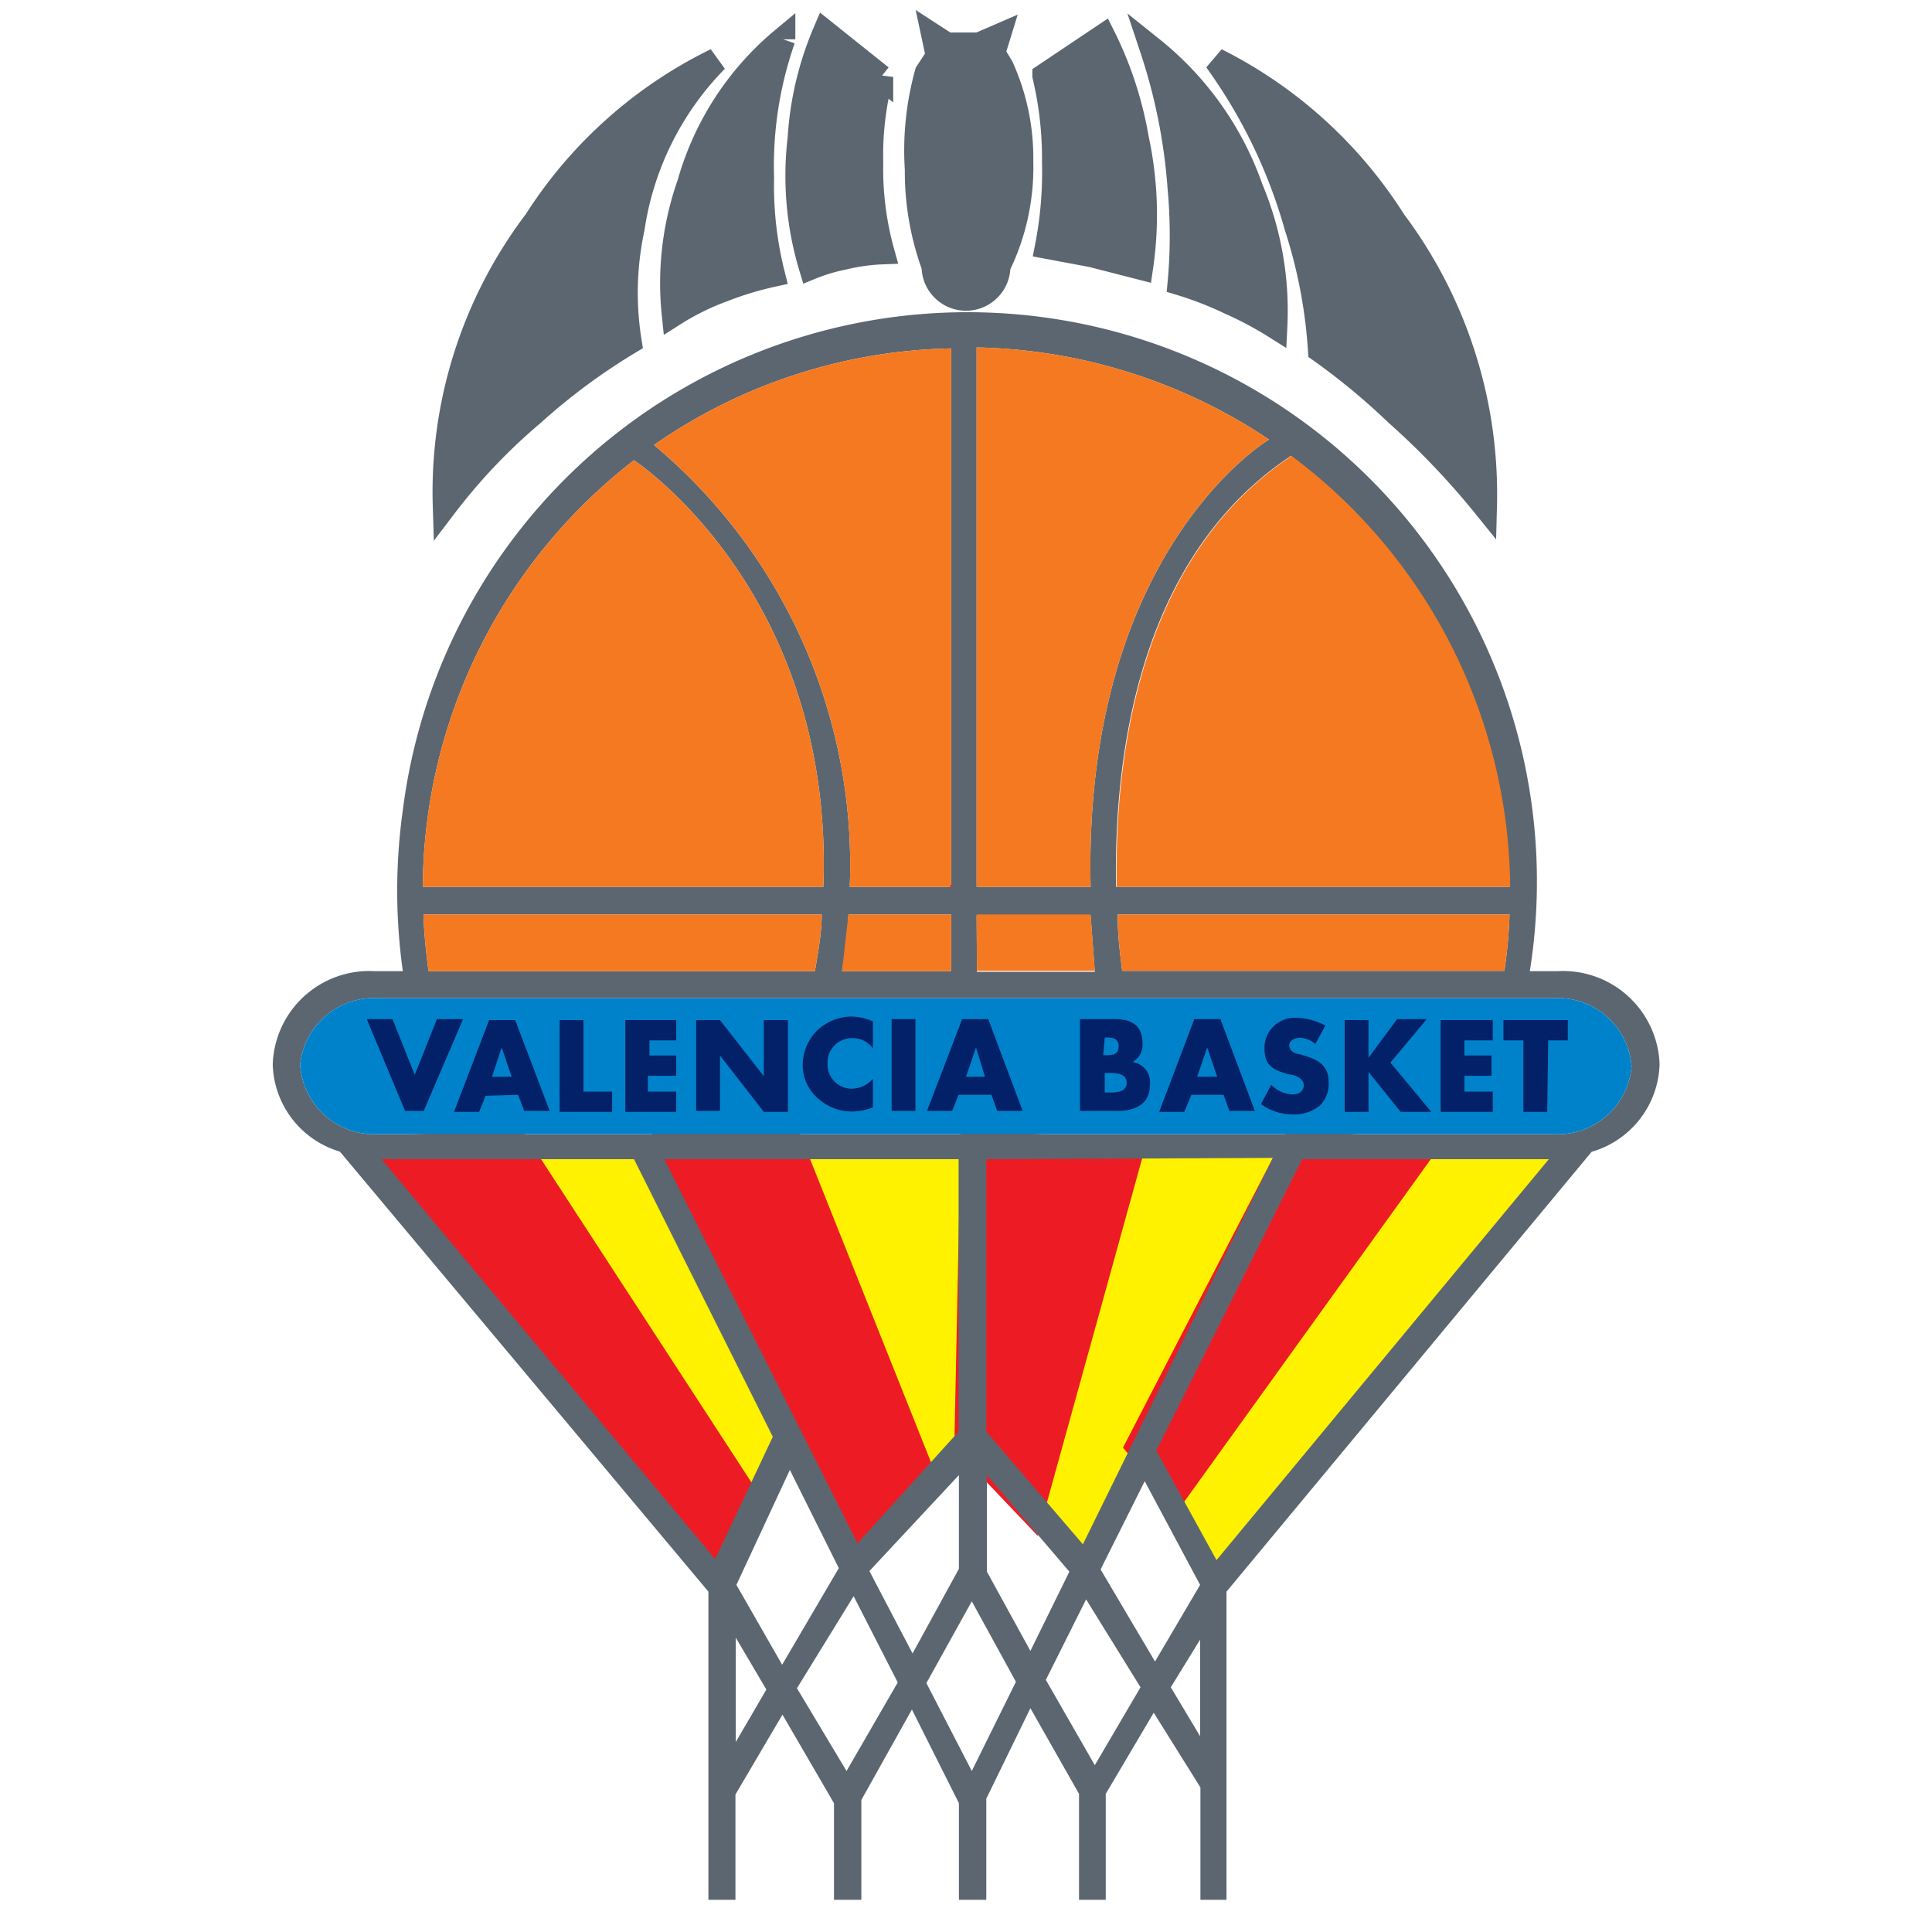
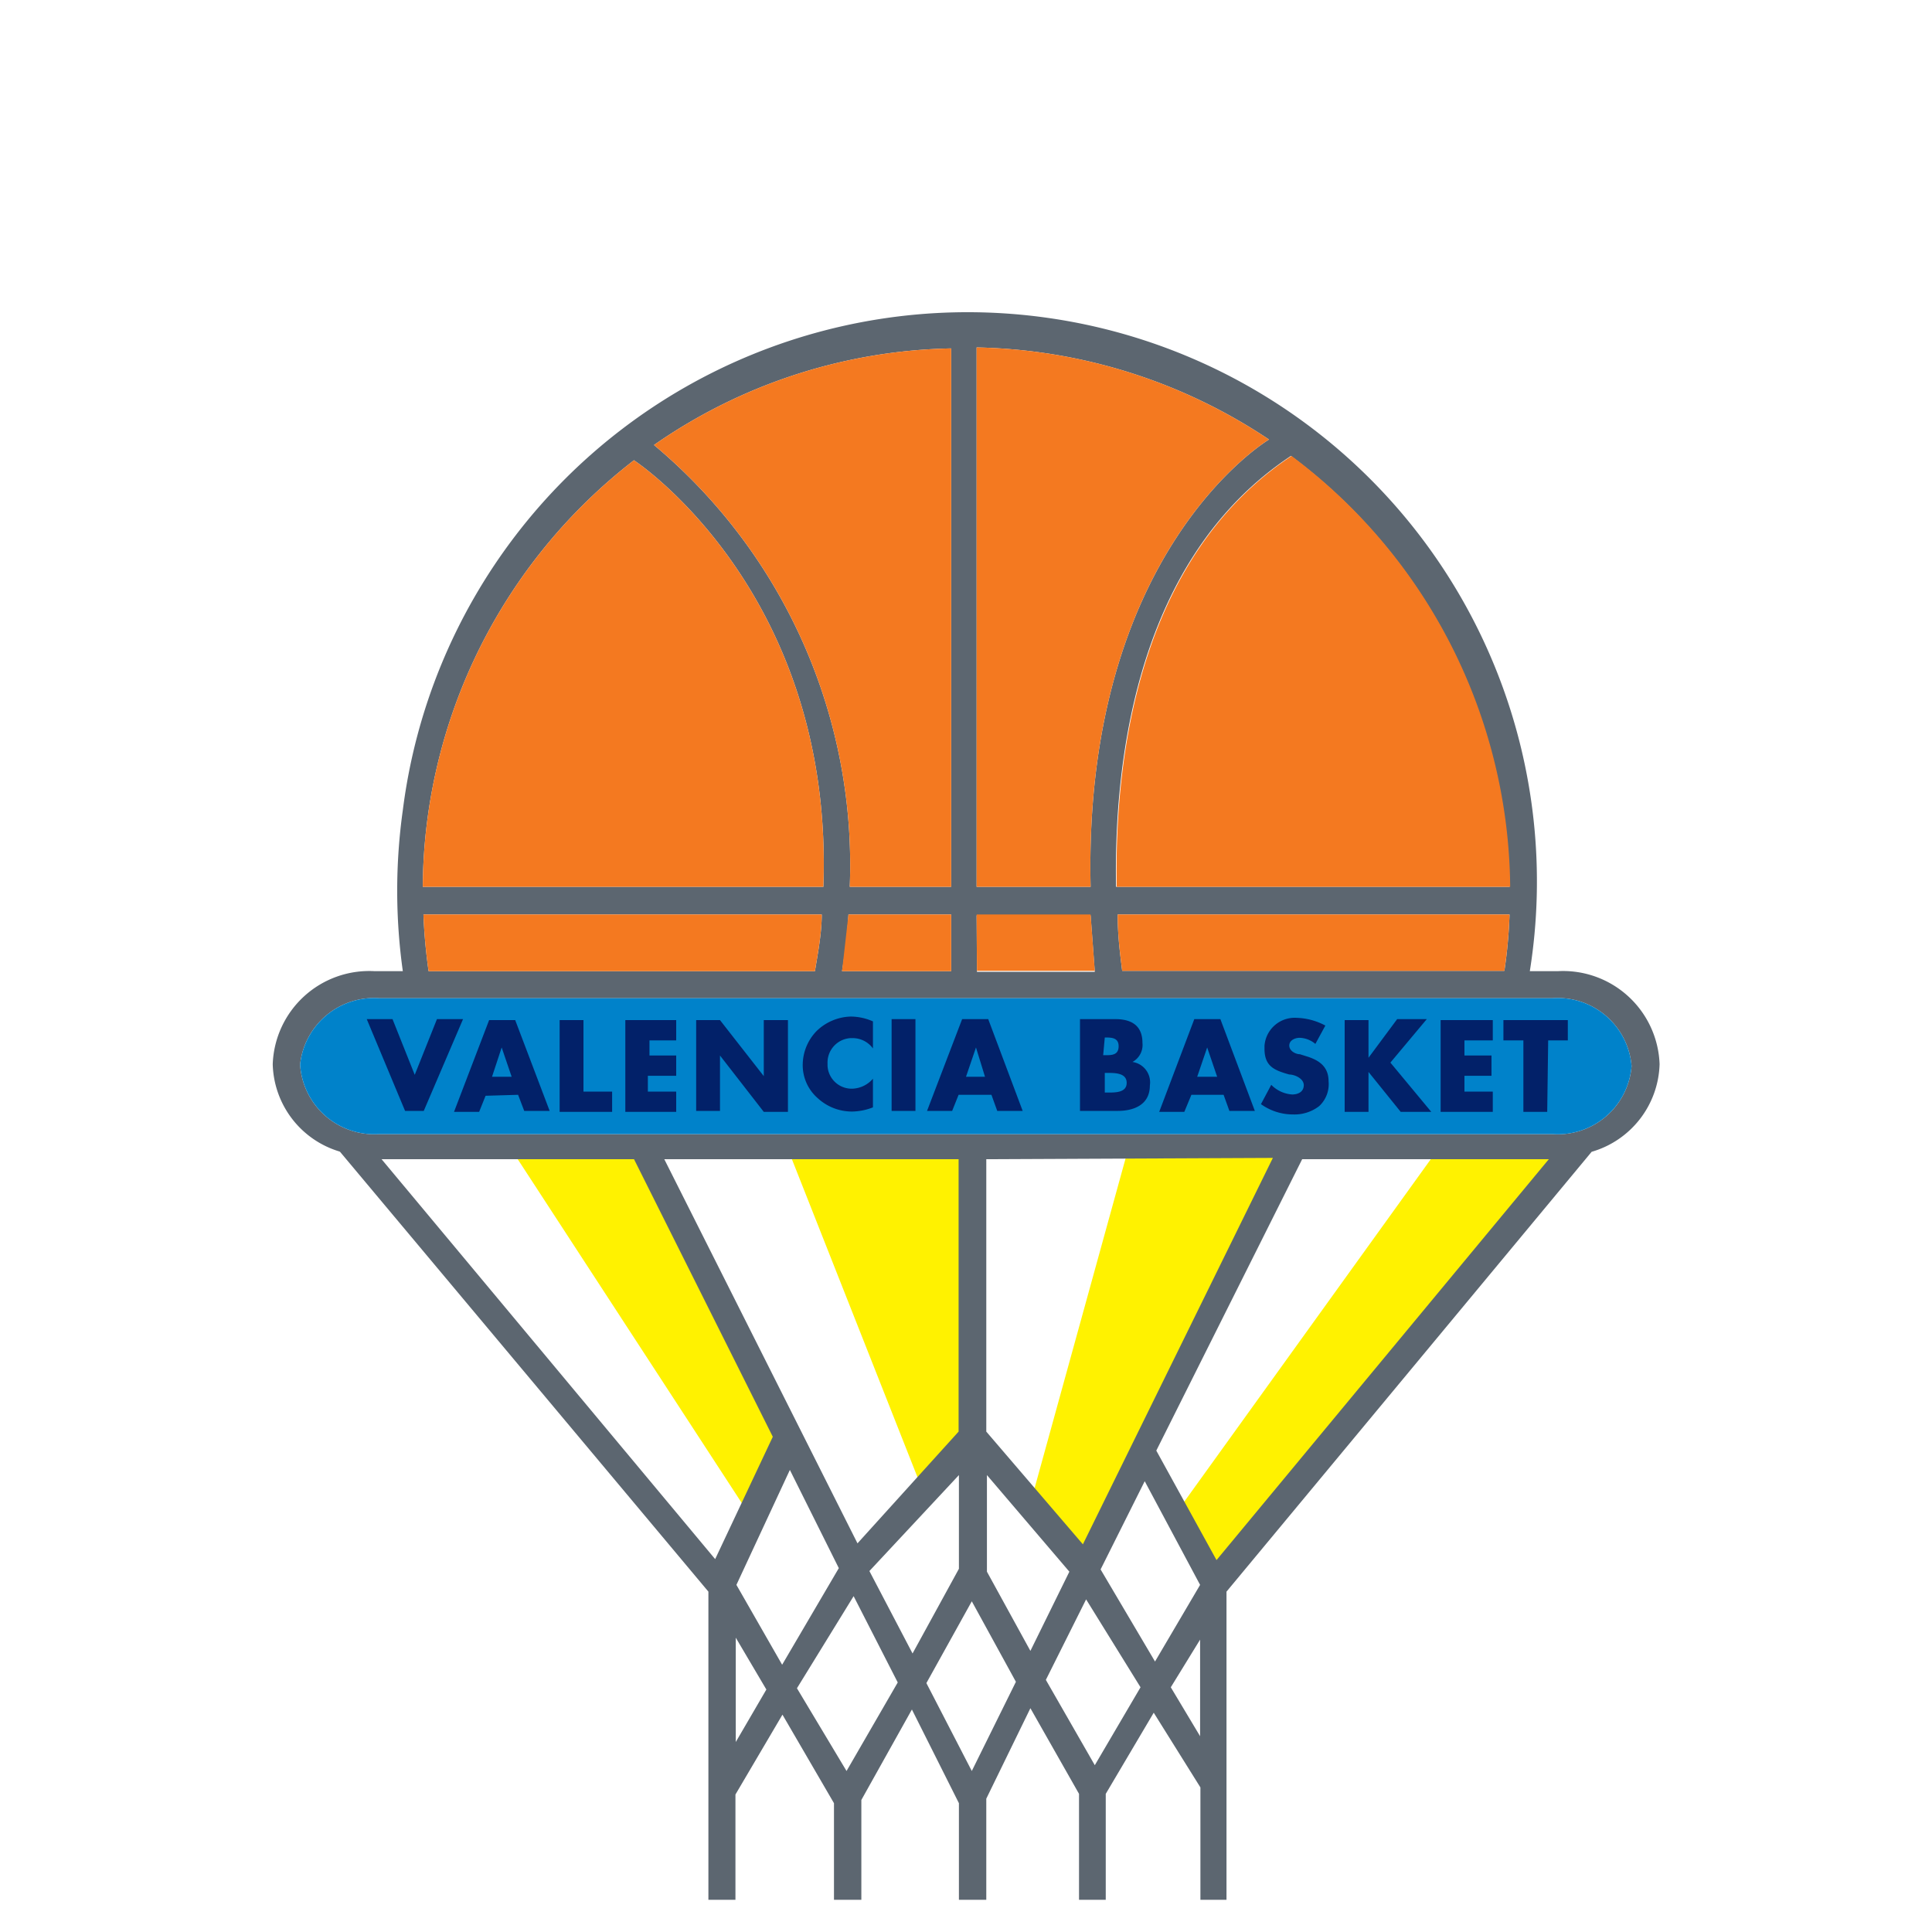
<svg xmlns="http://www.w3.org/2000/svg" width="60" height="60">
  <style>.K{stroke-miterlimit:3.86}.L{fill-rule:evenodd}</style>
-   <path d="M22.24 1.87a13.84 13.84 0 0 0-5.6 5 13.92 13.92 0 0 0-2.82 8.84 18.09 18.09 0 0 1 2.73-2.87 19.4 19.4 0 0 1 3-2.22 9.53 9.53 0 0 1 .09-3.53 9.41 9.41 0 0 1 2.6-5.22zM29 1.13l.13.61-.34.52a9 9 0 0 0-.31 3A8.57 8.57 0 0 0 29 8.27a1 1 0 0 0 2 0A7 7 0 0 0 31.71 5a6.83 6.83 0 0 0-.61-2.92l-.26-.43.16-.52-.6.26h-1zm5.26 0l-1.82 1.22a11.12 11.12 0 0 1 .3 2.7 12.06 12.06 0 0 1-.22 2.61l1.39.26 1.52.39a11.2 11.2 0 0 0-.13-4 11.41 11.41 0 0 0-1.04-3.18zm1.52.39a9.64 9.64 0 0 1 3.07 4.34 9.81 9.81 0 0 1 .75 4.28 10.91 10.91 0 0 0-1.39-.74 11.08 11.08 0 0 0-1.57-.61 16.15 16.15 0 0 0 0-2.95 17.69 17.69 0 0 0-.86-4.32zM25.62 1l1.74 1.39a9.54 9.54 0 0 0-.31 2.66 9.64 9.64 0 0 0 .35 2.78 6.09 6.09 0 0 0-1.21.17 5.51 5.51 0 0 0-1 .3 9.83 9.83 0 0 1-.35-4 9.94 9.94 0 0 1 .78-3.3zm-1.3.22a9 9 0 0 0-2.91 4.48 9.29 9.29 0 0 0-.48 4.05A7.91 7.91 0 0 1 22.45 9 10.31 10.31 0 0 1 24 8.53a11.24 11.24 0 0 1-.34-3 11.91 11.91 0 0 1 .66-4.31zm13.45.65a13.9 13.9 0 0 1 5.52 5 14.12 14.12 0 0 1 2.82 8.84 24 24 0 0 0-2.74-2.87A20.93 20.93 0 0 0 41 10.88a15.63 15.63 0 0 0-.73-3.83 16.4 16.4 0 0 0-2.5-5.18z" fill="#5c6670" stroke="#5c6670" stroke-width=".76" class="K L" />
  <path d="M29.78 35.98l.04 8.59-1.19 1.27-3.91-9.9 5.04.01m-10.09-.02l4.4 8.74-.93 1.91-6.94-10.65h3.47zm13.95 12.14l-1.39-1.69 2.87-10.4h4.41l-5.89 12.09z" fill="#fff200" stroke="#fff200" stroke-width=".28" class="K L" />
-   <path d="M11.29 35.75l4.67-.24 7.25 11.14-1.02 2.16-10.9-13.06zm8.98-.14l4.22-.1 4.22 10.58-2.11 2.12-6.33-12.6zm10-.1l4.77.37-3.03 10.95-1.93-2.03.19-9.29zm9.99 0l4.31.37-7.7 10.77-1.47-1.75 4.86-9.39z" fill="#ed1c24" stroke-width=".88" stroke="#ed1c24" class="K L" />
  <path d="M48.3 35.94h-3.65l-7.76 10.78.94 1.77L48.3 35.94z" fill="#fff200" stroke="#fff200" stroke-width=".28" class="K" />
  <g class="L">
    <path d="M19.69 36L24 44.62l-1.79 3.8L11.85 36zm.94 0l6 11.93 3.14-3.47V36zm10 0v8.46l3 3.5 5.9-12zm9.81 0h7.66L37.78 48.45l-1.87-3.4zm-4.89 10l-1.37 2.74 1.69 2.86 1.4-2.38zm-4.9-.19v3L32 51.27l1.21-2.46zm-.87 0v2.91l-1.44 2.63L27 48.79zm-5.25-.16l-1.66 3.57 1.42 2.48 1.76-3zm-1.68 5.21v3.24l.95-1.63zm3.66-1.29l1.37 2.68L26.29 55l-1.54-2.57zm10.76 1.35v3l-.91-1.52zm-3.54-1.25l-1.25 2.5L34 54.82l1.42-2.42zm-3.55.06l-1.41 2.54L30.18 55l1.37-2.77zm.16-19.55H34l-.13-1.75h-3.54zm16.54-1.78H34.71c0 .72.09 1.32.14 1.75h11.87a15.14 15.14 0 0 0 .16-1.75zm0-.86a16.88 16.88 0 0 0-6.79-13.38c-4.8 3.18-5.5 9.48-5.43 13.38zm-7.47-13.89s-5.78 3.43-5.54 13.89h-3.54V10.79a16.9 16.9 0 0 1 9.08 2.86zm-14.1 16.51h-12a17.43 17.43 0 0 1-.16-1.76h12.37c0 .56-.11 1.15-.21 1.75zm.84 0a17.97 17.97 0 0 0 .2-1.76h3.19v1.76zm3.39-2.62h-3.15a17 17 0 0 0-6.08-13.72 16.7 16.7 0 0 1 9.23-3zm-9.86-13.25c.12.07 6.22 4.16 5.89 13.25H13.13a16.87 16.87 0 0 1 6.55-13.24zM9.32 33.06A2.31 2.31 0 0 1 11.78 31h36.43a2.3 2.3 0 0 1 2.46 2.11 2.3 2.3 0 0 1-2.46 2.11H11.78a2.31 2.31 0 0 1-2.46-2.16zm1.24 2.71L22 49.43V59h.84v-3.27l1.46-2.48L25.9 56v3h.85v-3.1l1.57-2.81L29.78 56v3h.85v-3.14L32 53.05l1.51 2.66V59h.83v-3.29l1.49-2.52 1.45 2.32V59h.81v-9.57l11.34-13.66a2.92 2.92 0 0 0 2.11-2.72 3 3 0 0 0-3.16-2.89h-.87a17.68 17.68 0 1 0-35-5 18 18 0 0 0 0 5h-.88a3 3 0 0 0-3.16 2.89 2.91 2.91 0 0 0 2.07 2.71z" fill="#5c6670" />
    <path d="M30.34 30.15H34l-.13-1.75h-3.54zm16.54-1.75H34.71c0 .72.09 1.32.14 1.75h11.87a15.14 15.14 0 0 0 .16-1.75zm.02-.86a16.88 16.88 0 0 0-6.79-13.38c-4.8 3.18-5.5 9.48-5.43 13.38zm-7.49-13.89s-5.78 3.43-5.54 13.89h-3.54V10.79a16.9 16.9 0 0 1 9.08 2.86zm-14.1 16.51h-12a17.43 17.43 0 0 1-.16-1.76h12.37c0 .56-.11 1.15-.21 1.75zm.84 0l.2-1.76h3.19v1.76zm3.39-2.62h-3.15a17 17 0 0 0-6.08-13.72 16.7 16.7 0 0 1 9.23-3zm-9.86-13.25c.12.07 6.22 4.16 5.89 13.25H13.13a16.87 16.87 0 0 1 6.55-13.24z" fill="#f47920" />
    <path d="M9.32 33.06A2.31 2.31 0 0 1 11.78 31h36.43a2.3 2.3 0 0 1 2.46 2.11 2.3 2.3 0 0 1-2.46 2.11H11.78a2.31 2.31 0 0 1-2.46-2.16z" fill="#0082ca" />
  </g>
-   <path d="M29.54 27.54h-.03" stroke="#ed1c24" fill="none" stroke-width=".12" class="K" />
  <path d="M48.08 32.31h.61v-.63h-2v.63h.62v2.22h.74zm-1.72 0v-.63h-1.62v2.85h1.62v-.63h-.88v-.49h.84v-.63h-.84v-.47zm-3.86.54v-1.17h-.74v2.85h.74v-1.24l1 1.24h.95L43.18 33l1.13-1.35h-.92zm-1.34-1a2 2 0 0 0-.89-.24.94.94 0 0 0-1 .87v.09c0 .55.31.67.77.8.16 0 .45.12.45.33s-.18.29-.36.29a1 1 0 0 1-.65-.3l-.32.6a1.7 1.7 0 0 0 1 .32 1.25 1.25 0 0 0 .81-.26.93.93 0 0 0 .29-.77c0-.46-.3-.66-.7-.78l-.19-.06c-.13 0-.33-.1-.33-.27s.19-.24.32-.24a.79.79 0 0 1 .49.19zM38 34l.18.5h.79l-1.07-2.85h-.81L36 34.53h.78L37 34zm-.2-.56h-.62l.31-.91zm-3.09 1.06c.52 0 1-.2 1-.79a.64.64 0 0 0-.54-.73h0a.6.6 0 0 0 .31-.59c0-.54-.34-.74-.84-.74h-1.1v2.85zm-.4-1.18h.08c.24 0 .6 0 .6.31s-.37.3-.59.3h-.09zm0-1.1h0c.2 0 .43 0 .43.27s-.2.28-.4.28h-.08zM30.79 34l.18.5h.79l-1.07-2.85h-.81l-1.09 2.85h.78l.2-.5zm-.2-.56H30l.31-.91zm-2.16-1.79h-.74v2.85h.74zm-1.32.07a1.73 1.73 0 0 0-.68-.15 1.58 1.58 0 0 0-1.08.46 1.52 1.52 0 0 0-.42 1 1.36 1.36 0 0 0 .46 1.07 1.57 1.57 0 0 0 1.07.42 1.84 1.84 0 0 0 .65-.13v-.89a.88.88 0 0 1-.64.31.75.75 0 0 1-.77-.71v-.07a.76.76 0 0 1 .71-.79h.05a.78.78 0 0 1 .65.32zm-5.49 2.78h.74v-1.72l1.36 1.75h.75v-2.85h-.75v1.74l-1.36-1.74h-.74zM21 32.31v-.63h-1.58v2.85H21v-.63h-.88v-.49H21v-.63h-.83v-.47zm-2.88-.63h-.74v2.85h1.63v-.63h-.89zM16.09 34l.19.5h.79L16 31.68h-.81l-1.09 2.85h.78l.2-.5zm-.2-.56h-.61l.3-.91zm-3.7-1.79h-.8l1.19 2.85h.58l1.22-2.85h-.81l-.69 1.73z" fill="#022169" class="L" />
</svg>